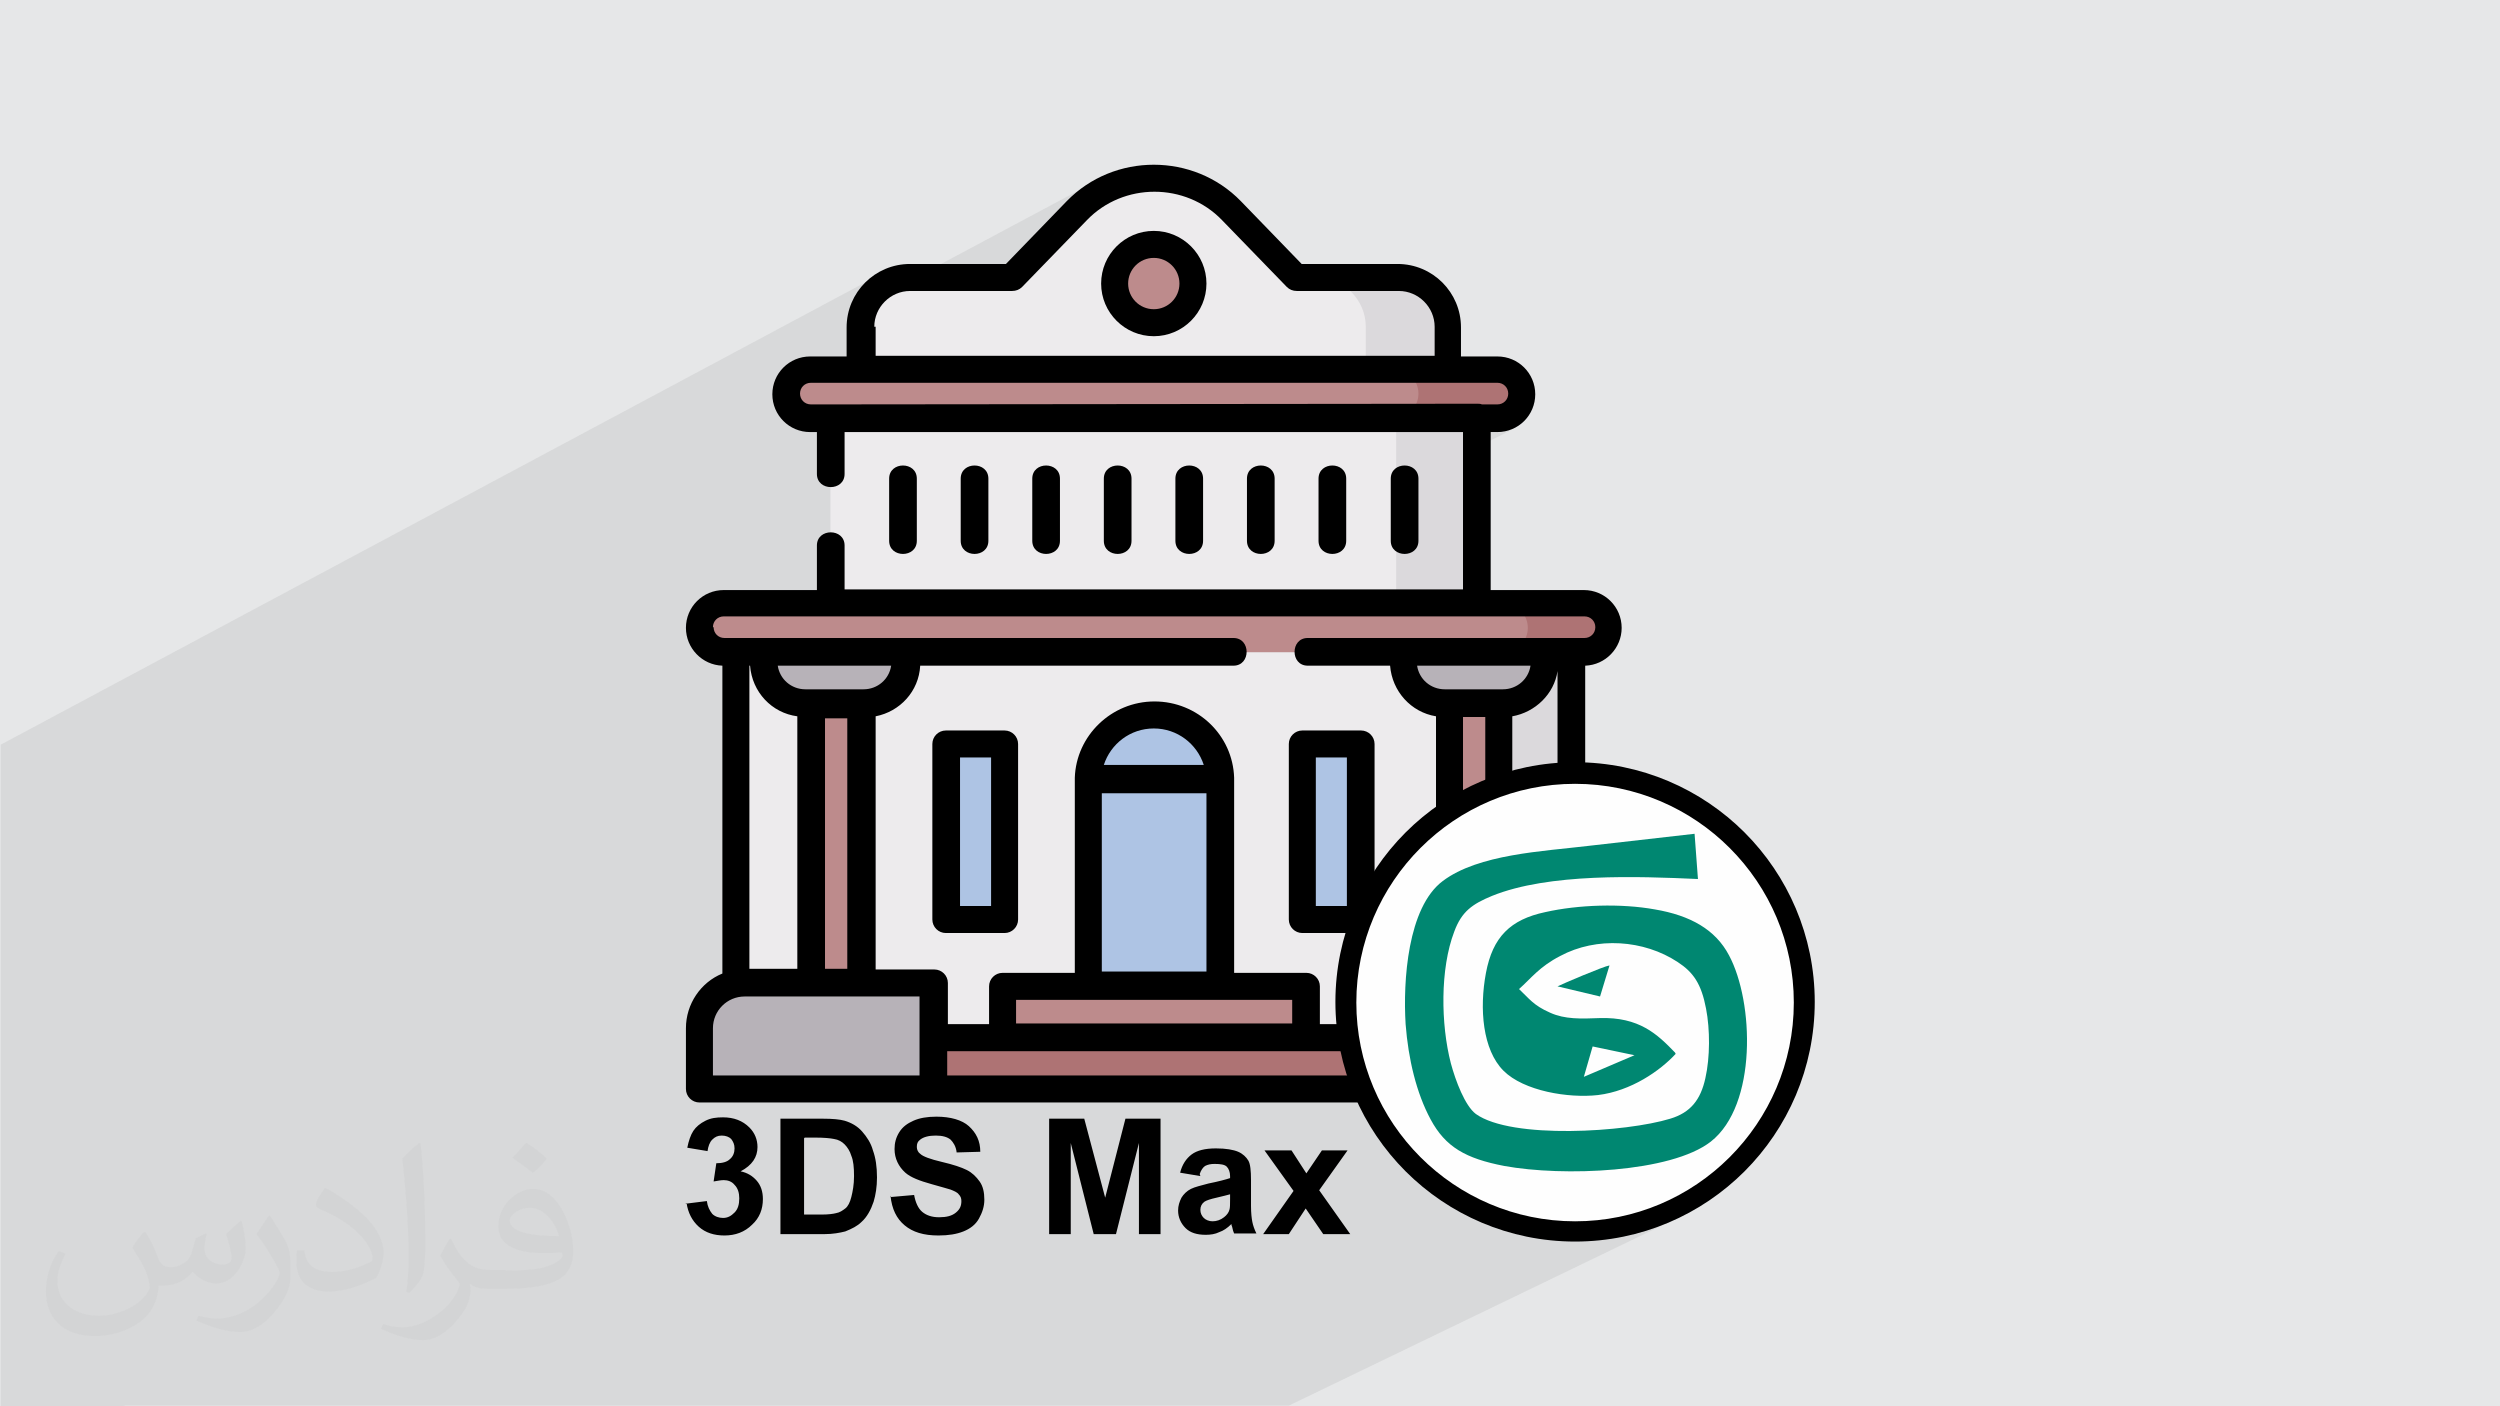
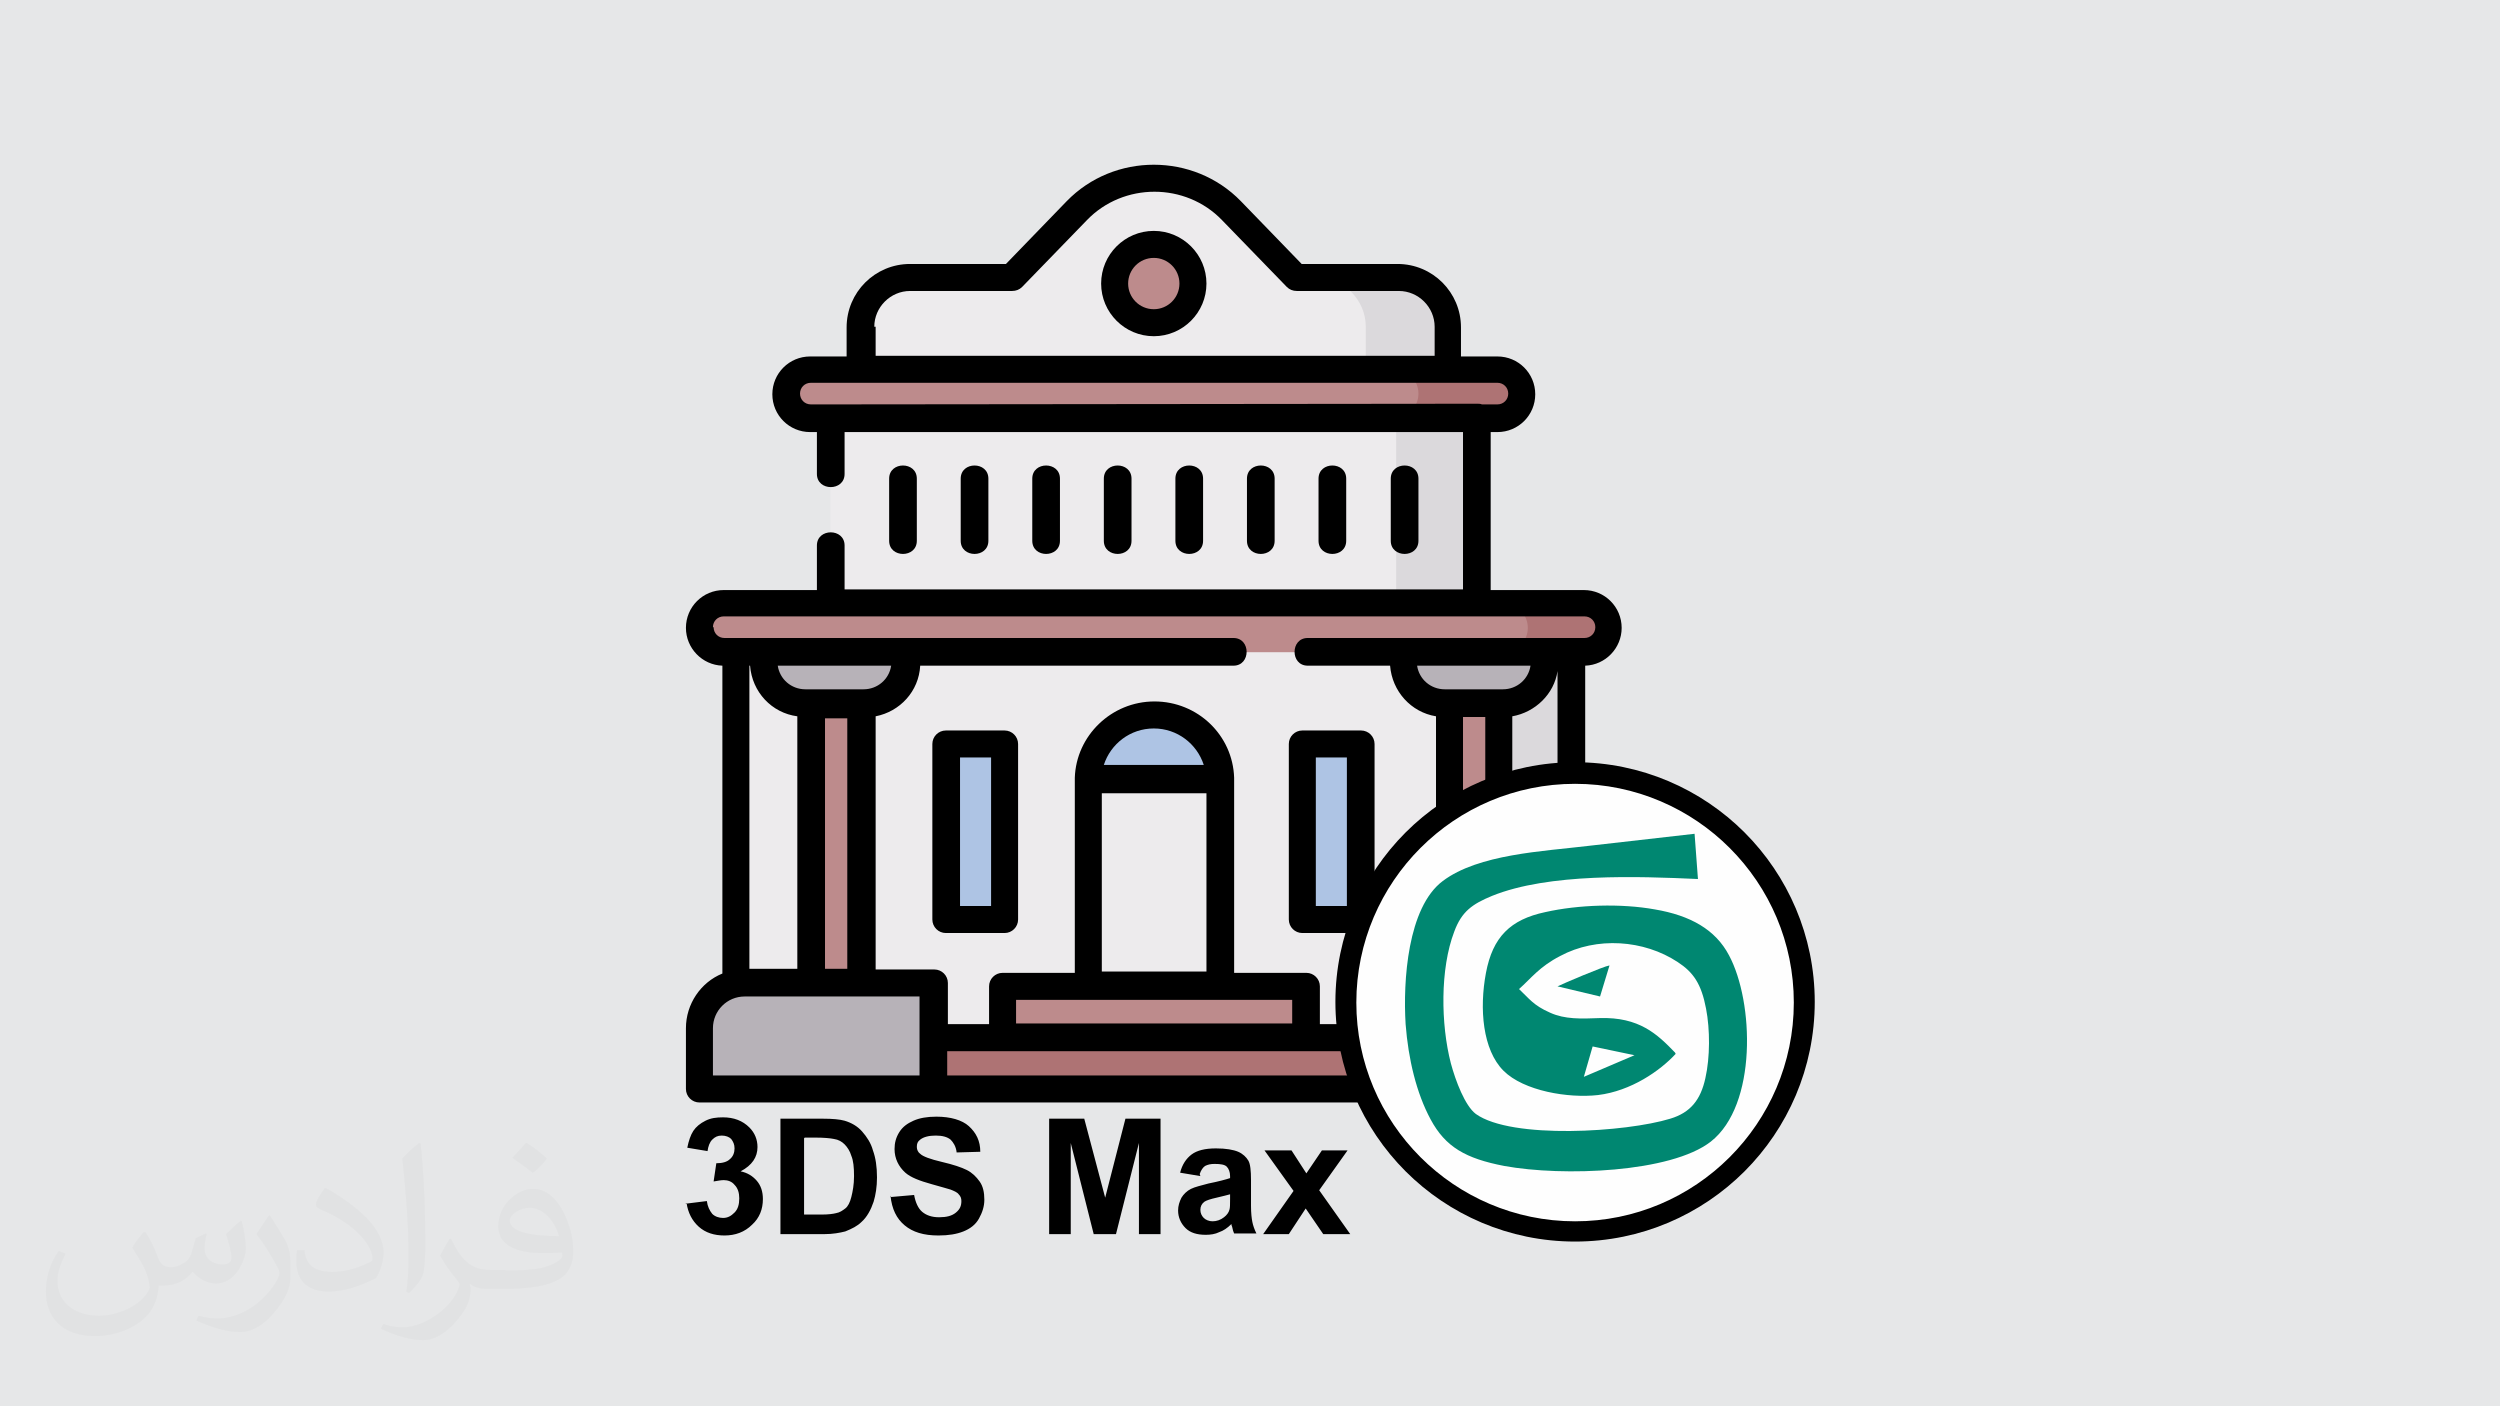
<svg xmlns="http://www.w3.org/2000/svg" xml:space="preserve" width="3.703in" height="2.083in" version="1.1" style="shape-rendering:geometricPrecision; text-rendering:geometricPrecision; image-rendering:optimizeQuality; fill-rule:evenodd; clip-rule:evenodd" viewBox="0 0 3703 2083" enable-background="new 0 0 511.997 511.997">
  <defs>
    <style type="text/css">
   
    .fil10 {fill:black}
    .fil14 {fill:#008771}
    .fil7 {fill:#9C969E}
    .fil8 {fill:#AE7374}
    .fil9 {fill:#AEC4E4}
    .fil6 {fill:#B7B2B8}
    .fil5 {fill:#BD8B8C}
    .fil4 {fill:#DBD9DC}
    .fil0 {fill:#E6E7E8}
    .fil3 {fill:#EDEBED}
    .fil11 {fill:black;fill-rule:nonzero}
    .fil2 {fill:#373435;fill-opacity:0.031}
    .fil1 {fill:#2B2A29;fill-opacity:0.078}
    .fil12 {fill:#FEFEFE}
    .fil13 {fill:black;fill-rule:nonzero}
   
  </style>
  </defs>
  <g id="Layer_x0020_1">
    <polygon class="fil0" points="0,0 3704,0 3704,2083 0,2083 " />
-     <path class="fil1" d="M187 2083l-7 0 -1 0 -2 0 -24 0 -5 0 -1 0 -2 0 -7 0 -1 0 -2 0 -15 0 -10 0 -2 0 0 0 -5 0 0 0 -4 0 0 0 -9 0 0 0 -4 0 -1 0 0 0 -5 0 -14 0 -6 0 -3 0 -2 0 -4 0 -10 0 0 0 -8 0 -8 0 -9 0 -9 0 -6 0 0 -1 0 -1 0 -2 0 0 0 -6 0 0 0 -1 0 -9 0 -2 0 -1 0 -5 0 -4 0 -10 0 0 0 -4 0 -3 0 -2 0 -5 0 -2 0 -15 0 -3 0 0 0 -6 0 -14 0 0 0 -10 0 -2 0 -1 0 -9 0 -2 0 -12 0 -3 0 -6 0 -10 0 0 0 -10 0 -1 0 -1 0 -21 0 -10 0 -11 0 -3 0 -1 0 -10 0 -13 0 -6 0 -8 0 -11 0 -4 0 -20 0 -2 0 -9 0 -2 0 -3 0 -4 0 -5 0 -3 0 -7 0 -4 0 -3 0 -2 0 -12 0 -2 0 -5 0 -5 0 0 0 -1 0 -3 0 -2 0 0 0 -6 0 -9 0 -2 0 -3 0 -11 0 -4 0 -2 0 -2 0 0 0 0 0 -2 0 -1 0 -5 0 -6 0 -3 0 -1 0 -1 0 -8 0 -3 0 -3 0 -7 0 -14 0 -5 0 -1 0 -8 0 -3 0 -14 0 -3 0 -13 0 -5 0 -6 0 -11 0 -1 0 -8 0 -6 0 -6 0 -4 0 -5 0 0 0 -6 0 -3 0 -3 0 -11 0 -5 0 -9 0 -22 0 -1 0 -2 0 -1 0 -10 0 -11 0 -7 0 -2 0 -8 0 -4 0 -2 0 -7 0 -16 0 -16 0 -6 0 -12 0 -9 0 -1 0 -10 0 -10 0 -1 0 -40 0 -14 0 -5 0 -2 0 -5 0 -4 0 -4 0 -7 0 -4 0 -4 0 -4 0 -10 0 -2 0 -7 0 -1 0 -4 0 -9 0 -2 0 -5 0 -4 0 -1 0 -8 0 -2 0 -8 0 -1 0 -1 0 -6 0 -1 0 -10 0 -2 0 -2 0 -6 0 0 0 -9 0 -3 0 -9 0 -10 0 -22 1311 -701 -16 9 -14 11 -11 14 -8 15 57 -31 -12 7 -11 9 -9 11 -1 1 337 -180 -16 9 -15 11 -14 13 -26 27 80 -43 -14 8 -13 10 -12 11 -29 30 77 -41 -12 7 -11 8 -11 10 -96 99 -2 1 -2 1 -2 1 -185 98 17 0 337 -179 15 -5 16 -2 16 2 15 5 13 7 12 10 10 12 7 13 5 15 2 16 -2 16 -5 15 -7 13 -10 12 -12 10 -13 7 -66 34 56 0 221 -116 15 1 14 4 12 7 11 9 9 11 7 12 4 14 1 15 0 43 99 0 -39 20 59 0 -44 23 2 6 1 7 -1 7 -2 7 0 1 89 0 0 0 0 0 1 0 1 0 1 0 1 0 1 0 1 0 1 0 1 0 23 0 3 0 3 -1 -42 22 36 0 7 -1 7 -2 -64 33 0 11 41 -21 9 0 11 -1 11 -3 -72 37 0 200 -40 20 60 0 -42 21 41 0 40 -20 7 1 7 2 6 3 5 4 4 5 2 4 87 0 3 0 3 1 3 1 2 2 2 2 1 3 1 3 0 3 0 3 -1 3 -1 3 -2 2 -2 2 -3 1 -43 22 36 0 7 -1 7 -2 -75 38 -1 3 -1 2 25 -13 0 13 41 -21 11 -2 10 -4 -62 31 0 133 26 -1 35 2 34 5 33 8 31 11 30 14 28 17 26 20 24 22 22 24 20 26 17 28 14 30 11 31 8 33 5 34 2 35 -2 35 -5 34 -8 33 -11 31 -14 30 -17 28 -20 26 -22 24 -24 22 -26 20 -28 17 -110 53 3 0 18 -3 17 -4 17 -5 17 -6 16 -6 16 -7 -578 279 -37 0 -36 0 -7 0 -66 0 -37 0 -5 0 -124 0 -3 0 -118 0 -10 0 -5 0 -25 0 0 0 -30 0 -6 0 -6 0 -8 0 -16 0 -9 0 -4 0 -8 0 0 0 -2 0 0 0 -8 0 -5 0 -27 0 -2 0 -6 0 -14 0 -2 0 0 0 -7 0 -5 0 -2 0 -5 0 -24 0 -1 0 -9 0 -5 0 -5 0 -3 0 -18 0 -2 0 -1 0 -1 0 -9 0 -4 0 -10 0 -5 0 -2 0 -8 0 -18 0 -5 0 0 0 -2 0 -6 0 -2 0 -10 0 -2 0 -3 0 -8 0 -1 0 -1 0 -15 0 -1 0 -3 0 -7 0 -7 0 0 0 -6 0 -17 0 -1 0 -9 0 -14 0 -13 0 0 0 -1 0 -12 0 -1 0 -28 0 -9 0 -2 0 -24 0 -2 0 -4 0 -22 0 0 0 -6 0 -7 0 -12 0 -9 0 -1 0 -23 0 -12 0 -1 0 -1 0 0 0 -11 0 -12 0 -1 0 -1 0 -5 0 -1 0 -1 0 -2 0 -1 0 -12 0 -12 0 0 0 -2 0 -13 0 -5 0 -9 0 -7 0 -5 0 -2 0 -2 0 -12 0 -9 0 -3 0 -7 0 -1 0 -1 0 -8 0 -2 0 -2 0 -1 0 -17 0 -1 0 -1 0 -18 0 -2 0 -5 0 -22 0 0 0 -1 0 -24 0 -7 0 -4 0 0 0 -7 0 -1 0 -2 0 -5 0 -4 0 -41 0 -3 0 0 0 -4 0 0 0 -6 0 -6 0 -1 0 -21 0 -4 0 -23 0 -7 0 -1 0 -10 0 -8 0 -8 0 -2 0 -2 0 -10 0 -6 0 -4 0 -7 0 -1 0 -3 0 -27 0 0 0 -1 0 -5 0 -3 0 -9 0 -7 0 -16 0 -6 0 0 0 -11 0 0 0 0 0 -23 0 -5 0 -11 0 -9 0 -20 0 -8 0 -4 0 -4 0 -7 0 -2 0 -19 0zm2159 -1189l0 0zm-276 -483l0 0z" />
    <path class="fil2" d="M216 1826c7,11 12,21 16,32 3,7 5,19 21,19 5,0 11,-1 17,-5 7,-3 12,-9 14,-17l6 -21 15 -7 1 1c-2,8 -3,16 -3,21 0,18 15,24 27,24 7,0 13,-3 13,-10 0,-8 -4,-22 -8,-35 7,-7 14,-14 22,-20l1 1c4,15 6,30 6,40 0,10 -4,20 -8,27 -7,14 -20,25 -36,25 -12,0 -25,-6 -34,-17l-1 0c-9,11 -22,20 -43,20l-7 0c-1,14 -4,24 -9,33 -13,25 -50,42 -85,42 -49,0 -73,-28 -73,-66 0,-23 8,-45 19,-60l10 4c-7,14 -12,27 -12,40 0,35 29,52 62,52 31,0 68,-19 75,-42 -3,-25 -12,-36 -26,-59 4,-7 10,-15 17,-23l1 0 0 0 0 0zm564 -133c10,6 20,14 30,23 -6,8 -12,15 -21,21 -10,-8 -20,-15 -30,-22 7,-8 14,-15 20,-22l0 0 0 0zm5 96c-17,0 -30,11 -30,19 0,17 33,23 73,23 -5,-20 -22,-42 -43,-42zm-37 93c22,0 41,-1 55,-4 16,-4 30,-12 30,-18 0,-1 0,-3 -1,-5 -9,1 -19,1 -29,1 -29,0 -52,-7 -61,-23 -2,-5 -4,-10 -4,-16 0,-16 7,-32 19,-42 10,-9 21,-14 33,-14 20,0 37,16 48,42 6,14 11,30 11,51 0,14 -4,25 -12,34 -16,15 -45,21 -90,21l-20 0 0 0 -5 0c-11,0 -19,-2 -25,-7l-1 0c0,3 1,5 1,7 0,10 -3,23 -10,33 -20,30 -42,43 -60,43 -19,0 -42,-7 -63,-17l4 -7c7,3 16,5 29,5 34,0 78,-33 84,-64 -1,-3 -4,-6 -7,-10 -10,-12 -16,-22 -22,-32 5,-10 10,-18 14,-25l2 0c14,29 28,46 57,46l5 0 0 0 21 0 0 0 0 0zm-146 31c2,-14 3,-29 3,-43l0 -21c0,-39 -5,-96 -9,-133 7,-8 17,-17 25,-23l2 1c5,47 7,101 7,151 0,13 -1,26 -2,35 -1,12 -8,21 -22,35l-3 -1zm-151 -62c1,18 10,33 41,33 20,0 36,-5 55,-14 3,-1 5,-3 5,-5 0,-12 -9,-27 -24,-41 -14,-13 -34,-25 -52,-32 -6,-3 -8,-5 -8,-8 0,-5 7,-16 13,-24l2 0c20,11 43,27 60,44 15,16 25,33 25,51 0,13 -4,26 -11,38 -22,11 -46,20 -70,20 -29,0 -48,-14 -48,-45 0,-3 0,-9 1,-16l10 0 0 0 0 0zm-52 -52l18 29c7,11 13,22 13,41l0 24c0,19 -12,39 -32,60 -15,14 -29,20 -42,20 -19,0 -40,-6 -65,-17l3 -7c8,2 17,4 28,4 36,0 72,-26 89,-58 2,-4 3,-7 3,-9 0,-4 -2,-8 -4,-11 -9,-17 -19,-33 -30,-47 6,-9 12,-18 18,-27l1 0 0 0 0 0z" />
    <g id="_1432214417888">
      <path class="fil3" d="M2143 484c0,-40 -33,-73 -73,-73l-151 0 -96 -99c-63,-65 -166,-65 -229,0l-96 99 -151 0c-40,0 -73,33 -73,73l0 63 868 0 0 -63zm0 0z" />
      <path class="fil4" d="M2069 411l-119 0c40,0 73,33 73,73l0 63 119 0 0 -63c0,-40 -33,-73 -73,-73l0 0zm0 0z" />
      <path class="fil3" d="M1089 966l1239 0 0 572 -1239 0 0 -572zm0 0z" />
      <path class="fil4" d="M2192 966l136 0 0 572 -136 0 0 -572zm0 0z" />
      <path class="fil3" d="M1230 619l957 -1 0 275 -957 0 0 -274zm0 0z" />
      <path class="fil4" d="M2068 618l0 275 119 0 0 -275 -119 0zm0 0z" />
      <path class="fil5" d="M2146 1021l74 0 0 444 -74 0 0 -444zm0 0z" />
      <path class="fil6" d="M2227 1042l-87 0c-34,0 -61,-27 -61,-61l0 -14 210 0 0 14c0,34 -27,61 -61,61l0 0zm0 0z" />
      <path class="fil5" d="M1201 1026l74 0 0 441 -74 0 0 -441zm0 0z" />
      <path class="fil6" d="M1279 1042l-87 0c-34,0 -61,-27 -61,-61l0 -14 210 0 0 14c0,34 -27,61 -61,61l0 0zm0 0z" />
      <path class="fil6" d="M1382 1614l-320 0c-15,0 -27,-12 -27,-27l0 -63c0,-37 30,-68 68,-68l279 0 0 158zm0 0z" />
      <path class="fil6" d="M2355 1614l-320 0 0 -158 279 0c38,0 68,30 68,68l0 63c0,15 -12,27 -27,27zm0 0z" />
      <path class="fil7" d="M2314 1456l-119 0c37,0 68,30 68,68l0 90 92 0c15,0 27,-12 27,-27l0 -63c0,-37 -30,-68 -68,-68zm0 0z" />
      <path class="fil5" d="M1071 966c-20,0 -36,-16 -36,-36 0,-20 16,-36 36,-36l1275 0c20,0 36,16 36,36 0,20 -16,36 -36,36l-1275 0zm0 0z" />
      <path class="fil8" d="M2346 894l-119 0c20,0 36,16 36,36 0,20 -16,36 -36,36l119 0c20,0 36,-16 36,-36 0,-20 -16,-36 -36,-36l0 0zm0 0z" />
      <path class="fil5" d="M2217 619l-1017 0c-20,0 -36,-16 -36,-36 0,-20 16,-36 36,-36l1017 0c20,0 36,16 36,36 0,20 -16,36 -36,36zm0 0z" />
      <path class="fil8" d="M2217 547l-152 0c20,0 36,16 36,36 0,20 -16,36 -36,36l152 0c20,0 36,-16 36,-36 0,-20 -16,-36 -36,-36zm0 0z" />
-       <path class="fil9" d="M1611 1154l195 0 0 336 -195 0 0 -336zm0 0z" />
      <path class="fil9" d="M1611 1156c0,-53 44,-96 98,-96 54,0 98,43 98,96l-195 0zm0 0z" />
      <path class="fil5" d="M1767 420c0,32 -26,58 -58,58 -32,0 -58,-26 -58,-58 0,-32 26,-58 58,-58 32,0 58,26 58,58zm0 0z" />
-       <path class="fil9" d="M1401 1102l87 0 0 260 -87 0 0 -260zm0 0z" />
+       <path class="fil9" d="M1401 1102l87 0 0 260 -87 0 0 -260zz" />
      <path class="fil9" d="M1929 1102l87 0 0 260 -87 0 0 -260zm0 0z" />
      <path class="fil5" d="M1484 1462l450 0 0 76 -450 0 0 -76zm0 0z" />
      <path class="fil8" d="M1382 1537l653 0 0 77 -653 0 0 -77zm0 0z" />
      <path class="fil10" d="M2348 1443l0 -71c0,-26 -41,-26 -41,0l0 64 -67 0 0 -375c34,-6 62,-33 67,-67l0 280c0,26 41,26 41,0l0 -288c30,-1 54,-26 54,-56 0,-31 -25,-56 -56,-56l-138 0 0 -234 10 0c31,0 56,-25 56,-56 0,-31 -25,-56 -56,-56l-54 0 0 -43c0,-52 -42,-94 -94,-94l-142 0 -90 -93c-70,-72 -188,-72 -258,0l-90 93 -142 0c-52,0 -94,42 -94,94l0 43 -54 0c-31,0 -56,25 -56,56 0,31 25,56 56,56l10 0 0 62c0,26 41,26 41,0l0 -62 916 0 0 233 -916 0 0 -65c0,-26 -41,-26 -41,0l0 66 -138 0c-31,0 -56,25 -56,56 0,30 24,55 54,56l0 456c-32,13 -54,45 -54,81l0 90c0,11 9,20 20,20l1347 0c11,0 20,-9 20,-20l0 -90c0,-37 -22,-68 -54,-81l0 0zm-1053 -959c0,-29 24,-53 53,-53l151 0c6,0 11,-2 15,-6l96 -99c54,-56 146,-56 200,0l96 99c4,4 9,6 15,6l151 0c29,0 53,24 53,53l0 43 -828 0 0 -43zm-110 99c0,-9 7,-16 16,-16l1017 0c9,0 16,7 16,16 0,9 -7,16 -16,16l-23 0c-2,-1 -5,-1 -7,-1 0,0 0,0 0,0l-957 1 -30 0c-9,0 -16,-7 -16,-16zm982 479l33 0 0 373 -33 0 0 -373zm60 -41l-87 0c-21,0 -38,-15 -41,-35l168 0c-3,20 -20,35 -41,35zm-1171 -92c0,-9 7,-16 16,-16l1275 0c9,0 16,7 16,16 0,9 -7,16 -16,16l-410 0c-26,0 -26,41 0,41l122 0c3,38 31,69 68,75l0 375 -91 0c-11,0 -20,9 -20,20l0 61 -61 0 0 -56c0,-11 -9,-20 -20,-20l-107 0 0 -287c0,-1 0,-1 0,-2 -2,-63 -54,-113 -118,-113 -64,0 -116,51 -118,113 0,1 0,1 0,2l0 287 -107 0c-11,0 -20,9 -20,20l0 56 -61 0 0 -61c0,-11 -9,-20 -20,-20l-87 0 0 -375c36,-7 64,-37 66,-75l464 0c26,0 26,-41 0,-41l-754 0c-9,0 -16,-7 -16,-16zm576 246l155 0 0 264 -155 0 0 -264zm3 -42c10,-31 39,-54 74,-54 35,0 64,23 74,54l-148 0zm279 348l0 35 -409 0 0 -35 409 0zm-804 -46l0 -449 1 0c3,39 32,70 70,75l0 374 -71 0zm170 -414l-87 0c-21,0 -38,-15 -41,-35l168 0c-3,20 -20,35 -41,35l0 0zm-58 43l33 0 0 371 -33 0 0 -371zm-166 459c0,-26 21,-47 47,-47l259 0 0 117 -306 0 0 -70zm347 34l612 0 0 36 -612 0 0 -36zm959 36l-306 0 0 -117 259 0c26,0 48,21 48,48l0 70zm0 0z" />
      <path class="fil10" d="M1709 342c-43,0 -78,35 -78,78 0,43 35,78 78,78 43,0 78,-35 78,-78 0,-43 -35,-78 -78,-78zm0 116c-21,0 -38,-17 -38,-38 0,-21 17,-38 38,-38 21,0 38,17 38,38 0,21 -17,38 -38,38zm0 0z" />
      <path class="fil10" d="M1358 801l0 -92c0,-26 -41,-26 -41,0l0 92c0,26 41,26 41,0zm0 0z" />
      <path class="fil10" d="M1464 801l0 -92c0,-26 -41,-26 -41,0l0 92c0,26 41,26 41,0zm0 0z" />
      <path class="fil10" d="M1570 801l0 -92c0,-26 -41,-26 -41,0l0 92c0,26 41,26 41,0zm0 0z" />
      <path class="fil10" d="M1676 801l0 -92c0,-26 -41,-26 -41,0l0 92c0,26 41,26 41,0zm0 0z" />
      <path class="fil10" d="M1782 801l0 -92c0,-26 -41,-26 -41,0l0 92c0,26 41,26 41,0zm0 0z" />
      <path class="fil10" d="M1888 801l0 -92c0,-26 -41,-26 -41,0l0 92c0,26 41,26 41,0zm0 0z" />
      <path class="fil10" d="M1994 801l0 -92c0,-26 -41,-26 -41,0l0 92c0,26 41,26 41,0zm0 0z" />
      <path class="fil10" d="M2101 801l0 -92c0,-26 -41,-26 -41,0l0 92c0,26 41,26 41,0zm0 0z" />
      <path class="fil10" d="M1488 1082l-87 0c-11,0 -20,9 -20,20l0 260c0,11 9,20 20,20l87 0c11,0 20,-9 20,-20l0 -260c0,-11 -9,-20 -20,-20zm-20 260l-46 0 0 -220 46 0 0 220zm0 0z" />
      <path class="fil10" d="M1929 1382l87 0c11,0 20,-9 20,-20l0 -260c0,-11 -9,-20 -20,-20l-87 0c-11,0 -20,9 -20,20l0 260c0,11 9,20 20,20zm20 -260l46 0 0 220 -46 0 0 -220zm0 0z" />
      <path class="fil11" d="M1015 1783l32 -4c1,8 4,14 8,19 4,4 10,6 16,6 7,0 12,-3 17,-8 5,-5 7,-12 7,-21 0,-8 -2,-15 -7,-20 -4,-5 -10,-7 -16,-7 -4,0 -9,1 -15,2l4 -27c9,0 16,-2 20,-6 5,-4 7,-10 7,-16 0,-6 -2,-10 -5,-14 -3,-3 -8,-5 -14,-5 -6,0 -10,2 -14,6 -4,4 -6,10 -7,17l-30 -5c2,-10 5,-19 9,-25 4,-6 10,-11 18,-15 8,-4 16,-5 26,-5 16,0 29,5 39,15 8,8 12,18 12,29 0,15 -8,27 -25,36 10,2 18,7 24,14 6,7 9,16 9,27 0,15 -5,28 -16,38 -11,11 -25,16 -41,16 -15,0 -28,-4 -38,-13 -10,-9 -16,-21 -18,-35l0 0zm141 -126l63 0c14,0 25,1 32,3 10,3 19,8 26,16 7,8 13,17 16,28 4,11 6,24 6,40 0,14 -2,26 -5,36 -4,12 -10,23 -18,30 -6,6 -14,10 -24,14 -8,2 -18,4 -31,4l-65 0 0 -171zm35 29l0 113 26 0c10,0 17,-1 21,-2 6,-1 10,-4 14,-7 4,-3 7,-9 9,-17 2,-8 4,-18 4,-31 0,-13 -1,-23 -4,-30 -2,-7 -6,-13 -10,-17 -4,-4 -9,-7 -16,-8 -5,-1 -14,-2 -28,-2l-15 0zm129 87l34 -3c2,11 6,20 12,25 6,5 14,8 25,8 11,0 19,-2 25,-7 6,-5 8,-10 8,-17 0,-4 -1,-7 -4,-10 -2,-3 -7,-5 -12,-7 -4,-1 -13,-4 -28,-8 -18,-5 -31,-10 -39,-17 -10,-9 -16,-21 -16,-35 0,-9 2,-17 7,-25 5,-8 12,-13 21,-17 9,-4 20,-6 34,-6 21,0 38,5 48,14 11,10 17,22 17,38l-35 1c-1,-9 -5,-15 -9,-19 -5,-4 -12,-6 -22,-6 -10,0 -18,2 -23,6 -4,3 -5,6 -5,11 0,4 2,8 5,10 4,4 15,8 32,12 17,4 29,8 37,12 8,4 14,10 19,17 5,7 7,16 7,27 0,10 -3,19 -8,28 -5,9 -13,15 -23,19 -10,4 -22,6 -37,6 -22,0 -38,-5 -50,-15 -12,-10 -19,-24 -21,-44l0 0zm234 55l0 -171 52 0 31 117 30 -117 52 0 0 171 -32 0 0 -135 -34 135 -33 0 -34 -135 0 135 -32 0zm224 -86l-30 -5c3,-12 9,-21 17,-27 8,-6 20,-9 36,-9 15,0 26,2 33,5 7,3 12,8 15,13 3,5 4,15 4,29l0 38c0,11 1,19 2,24 1,5 3,11 6,17l-33 0c-1,-2 -2,-5 -3,-10 -1,-2 -1,-3 -1,-4 -6,6 -12,10 -18,12 -6,3 -13,4 -20,4 -13,0 -23,-3 -30,-10 -7,-7 -11,-16 -11,-26 0,-7 2,-13 5,-19 3,-5 8,-10 14,-13 6,-3 15,-5 26,-8 15,-3 26,-6 32,-8l0 -3c0,-6 -2,-11 -5,-14 -3,-3 -9,-4 -18,-4 -6,0 -10,1 -14,3 -3,2 -6,6 -8,12l0 0zm44 27c-4,1 -11,3 -20,5 -9,2 -15,4 -18,6 -4,3 -6,7 -6,12 0,5 2,9 5,12 3,3 8,5 13,5 6,0 12,-2 17,-6 4,-3 7,-7 8,-11 1,-3 1,-8 1,-16l0 -7zm49 59l45 -64 -43 -60 40 0 22 34 23 -34 38 0 -42 59 46 65 -40 0 -26 -38 -25 38 -38 0 0 0z" />
      <path class="fil12" d="M2333 1145c187,0 339,152 339,339 0,187 -152,339 -339,339 -187,0 -339,-152 -339,-339 0,-187 152,-339 339,-339z" />
      <path class="fil13" d="M2333 1129c98,0 187,40 251,104 64,64 104,153 104,251 0,98 -40,187 -104,251 -64,64 -153,104 -251,104 -98,0 -187,-40 -251,-104 -64,-64 -104,-153 -104,-251 0,-98 40,-187 104,-251 64,-64 153,-104 251,-104zm229 127c-58,-58 -139,-95 -229,-95 -89,0 -170,36 -229,95 -58,58 -95,139 -95,229 0,89 36,170 95,229 58,58 139,95 229,95 89,0 170,-36 229,-95 58,-58 95,-139 95,-229 0,-89 -36,-170 -95,-229z" />
      <path class="fil14" d="M2346 1595l13 -45 62 13 -75 32zm135 -36c-26,-27 -53,-53 -112,-51 -27,1 -51,2 -73,-8 -25,-11 -31,-21 -46,-35 18,-16 30,-33 61,-49 54,-29 124,-24 174,9 23,15 35,32 42,69 6,31 6,72 -1,103 -7,32 -22,51 -52,60 -65,20 -235,31 -288,-7 -16,-12 -30,-49 -37,-75 -15,-58 -16,-140 5,-195 11,-30 27,-41 56,-53 84,-34 216,-29 305,-25l-5 -67 -158 18c-66,8 -162,12 -215,52 -52,39 -59,148 -55,212 4,52 16,102 37,141 22,41 52,58 109,69 87,16 247,10 306,-36 69,-54 64,-207 27,-276 -20,-38 -57,-59 -110,-68 -50,-9 -113,-7 -162,4 -52,11 -78,37 -88,90 -10,53 -5,114 26,145 30,30 96,41 140,36 49,-6 92,-36 115,-61l0 0z" />
      <path class="fil14" d="M2307 1461l63 15 14 -46c-8,1 -69,27 -77,31z" />
    </g>
  </g>
</svg>